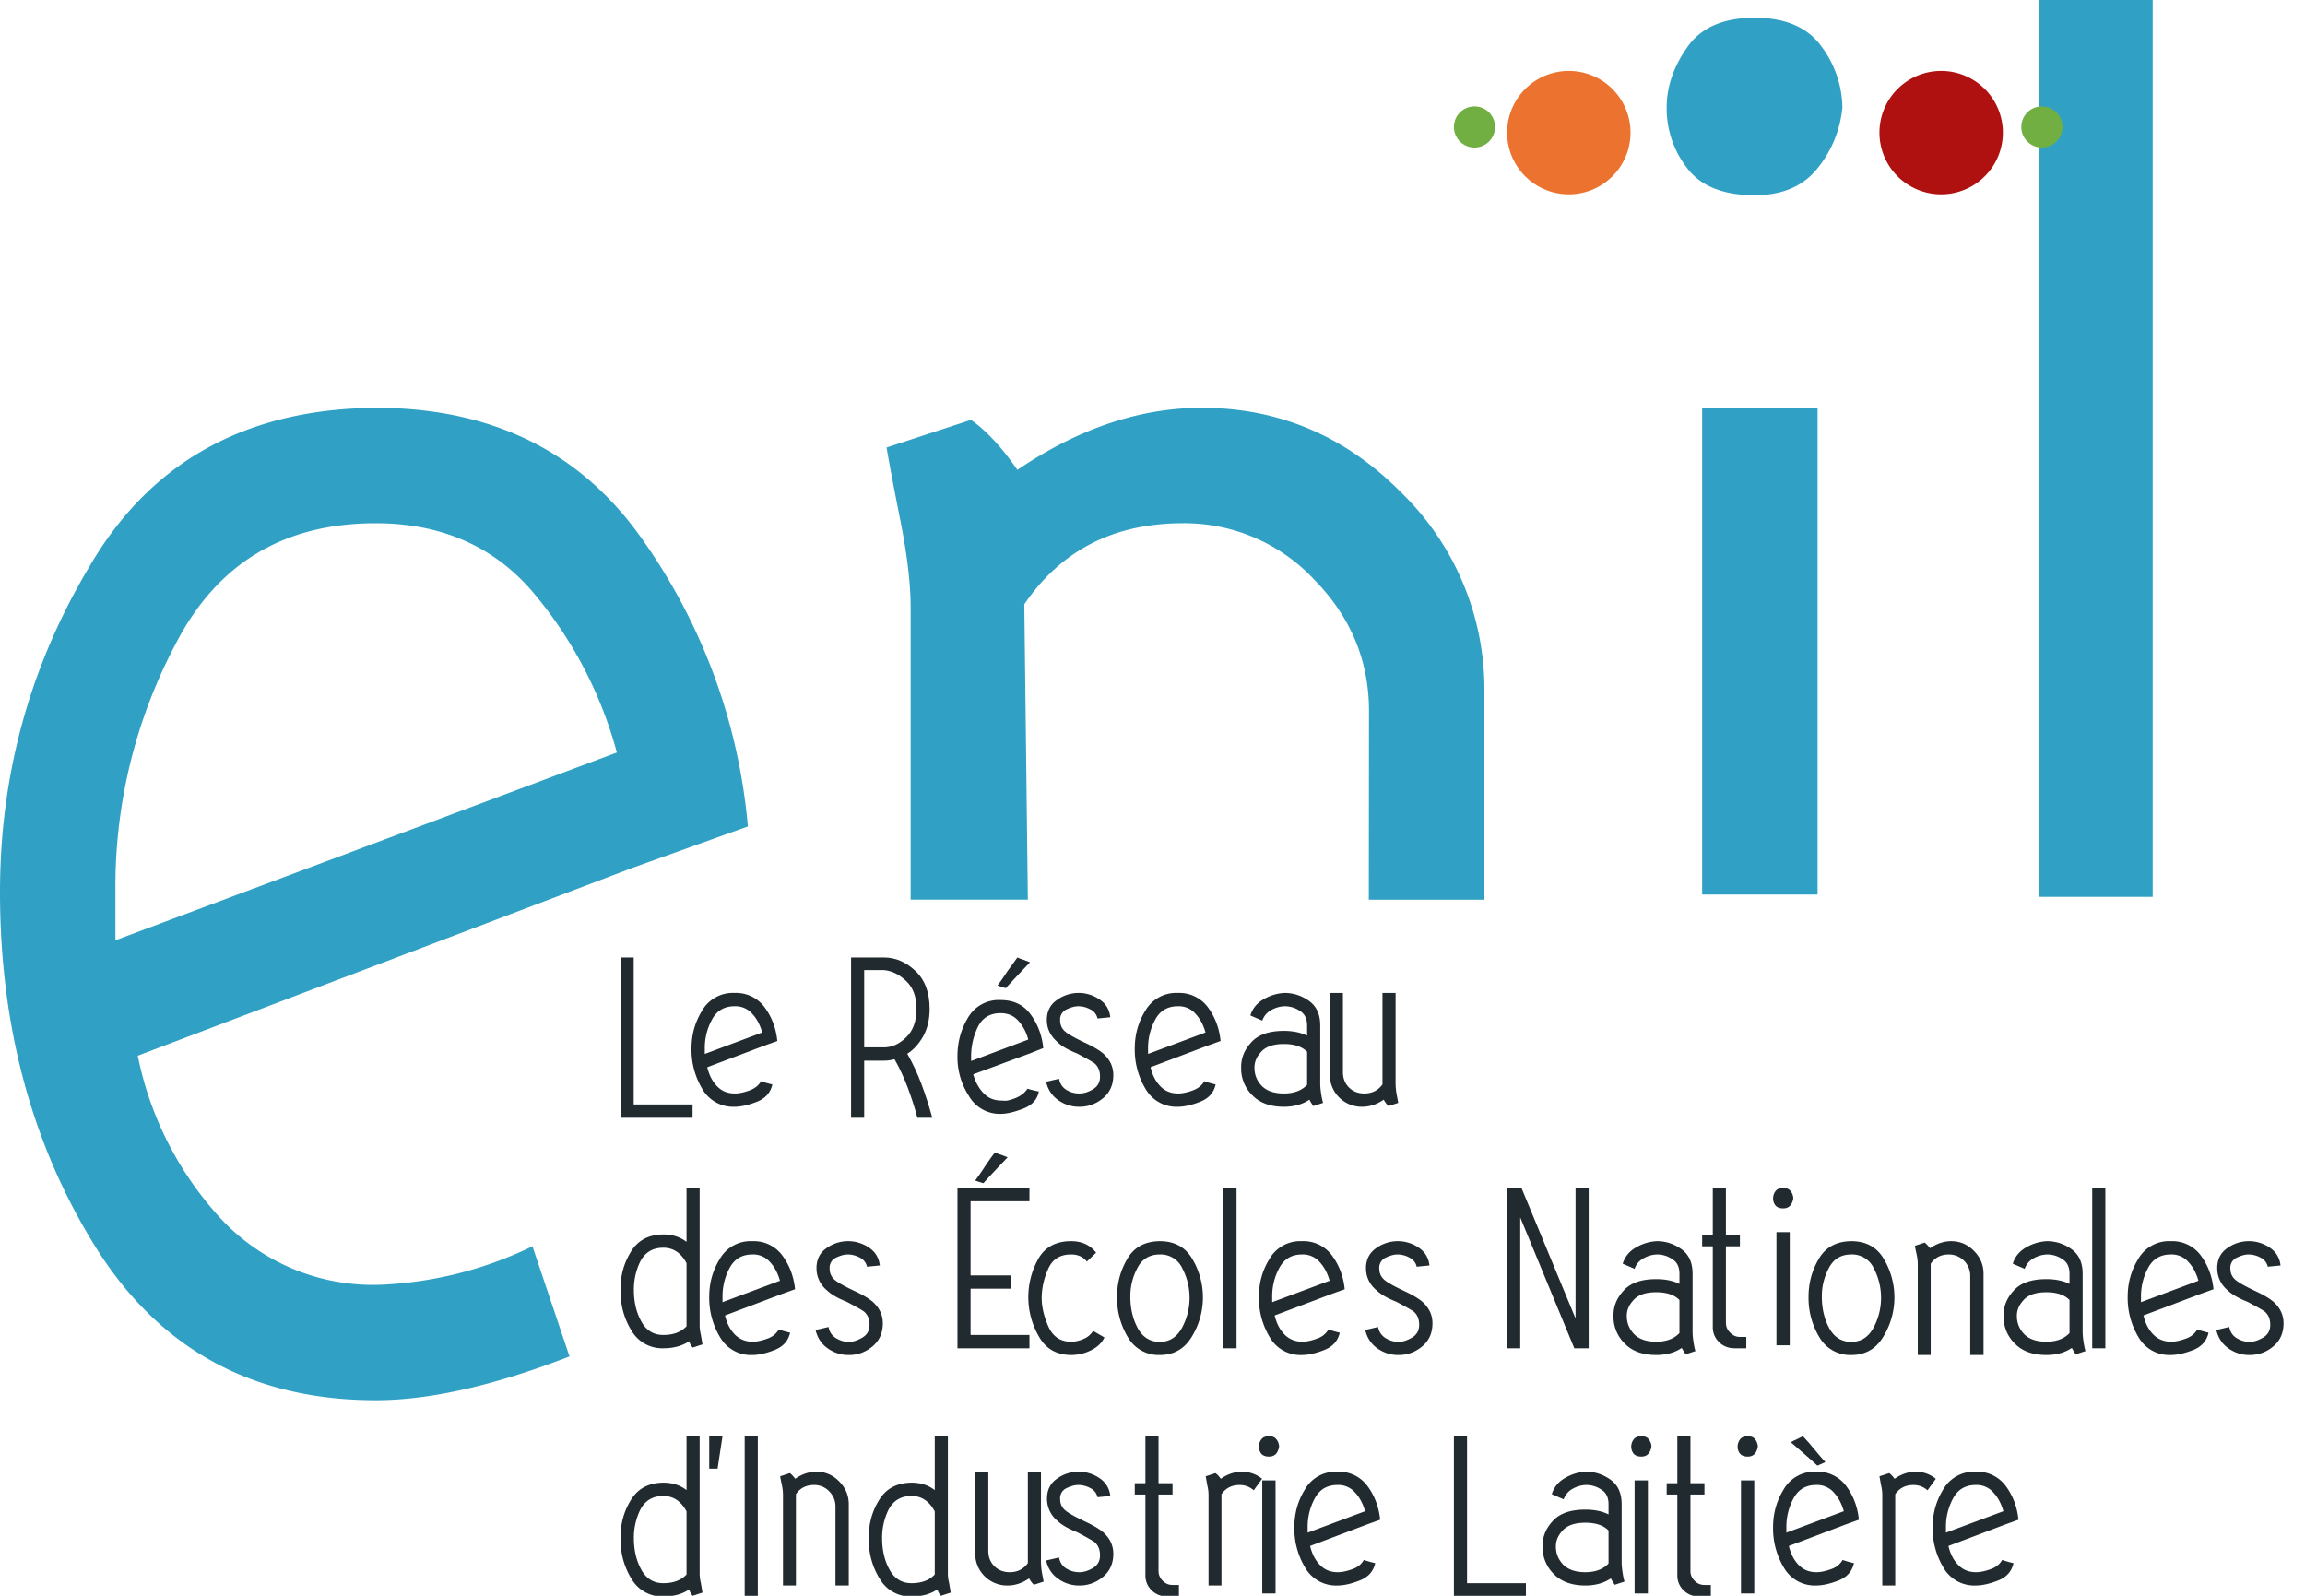
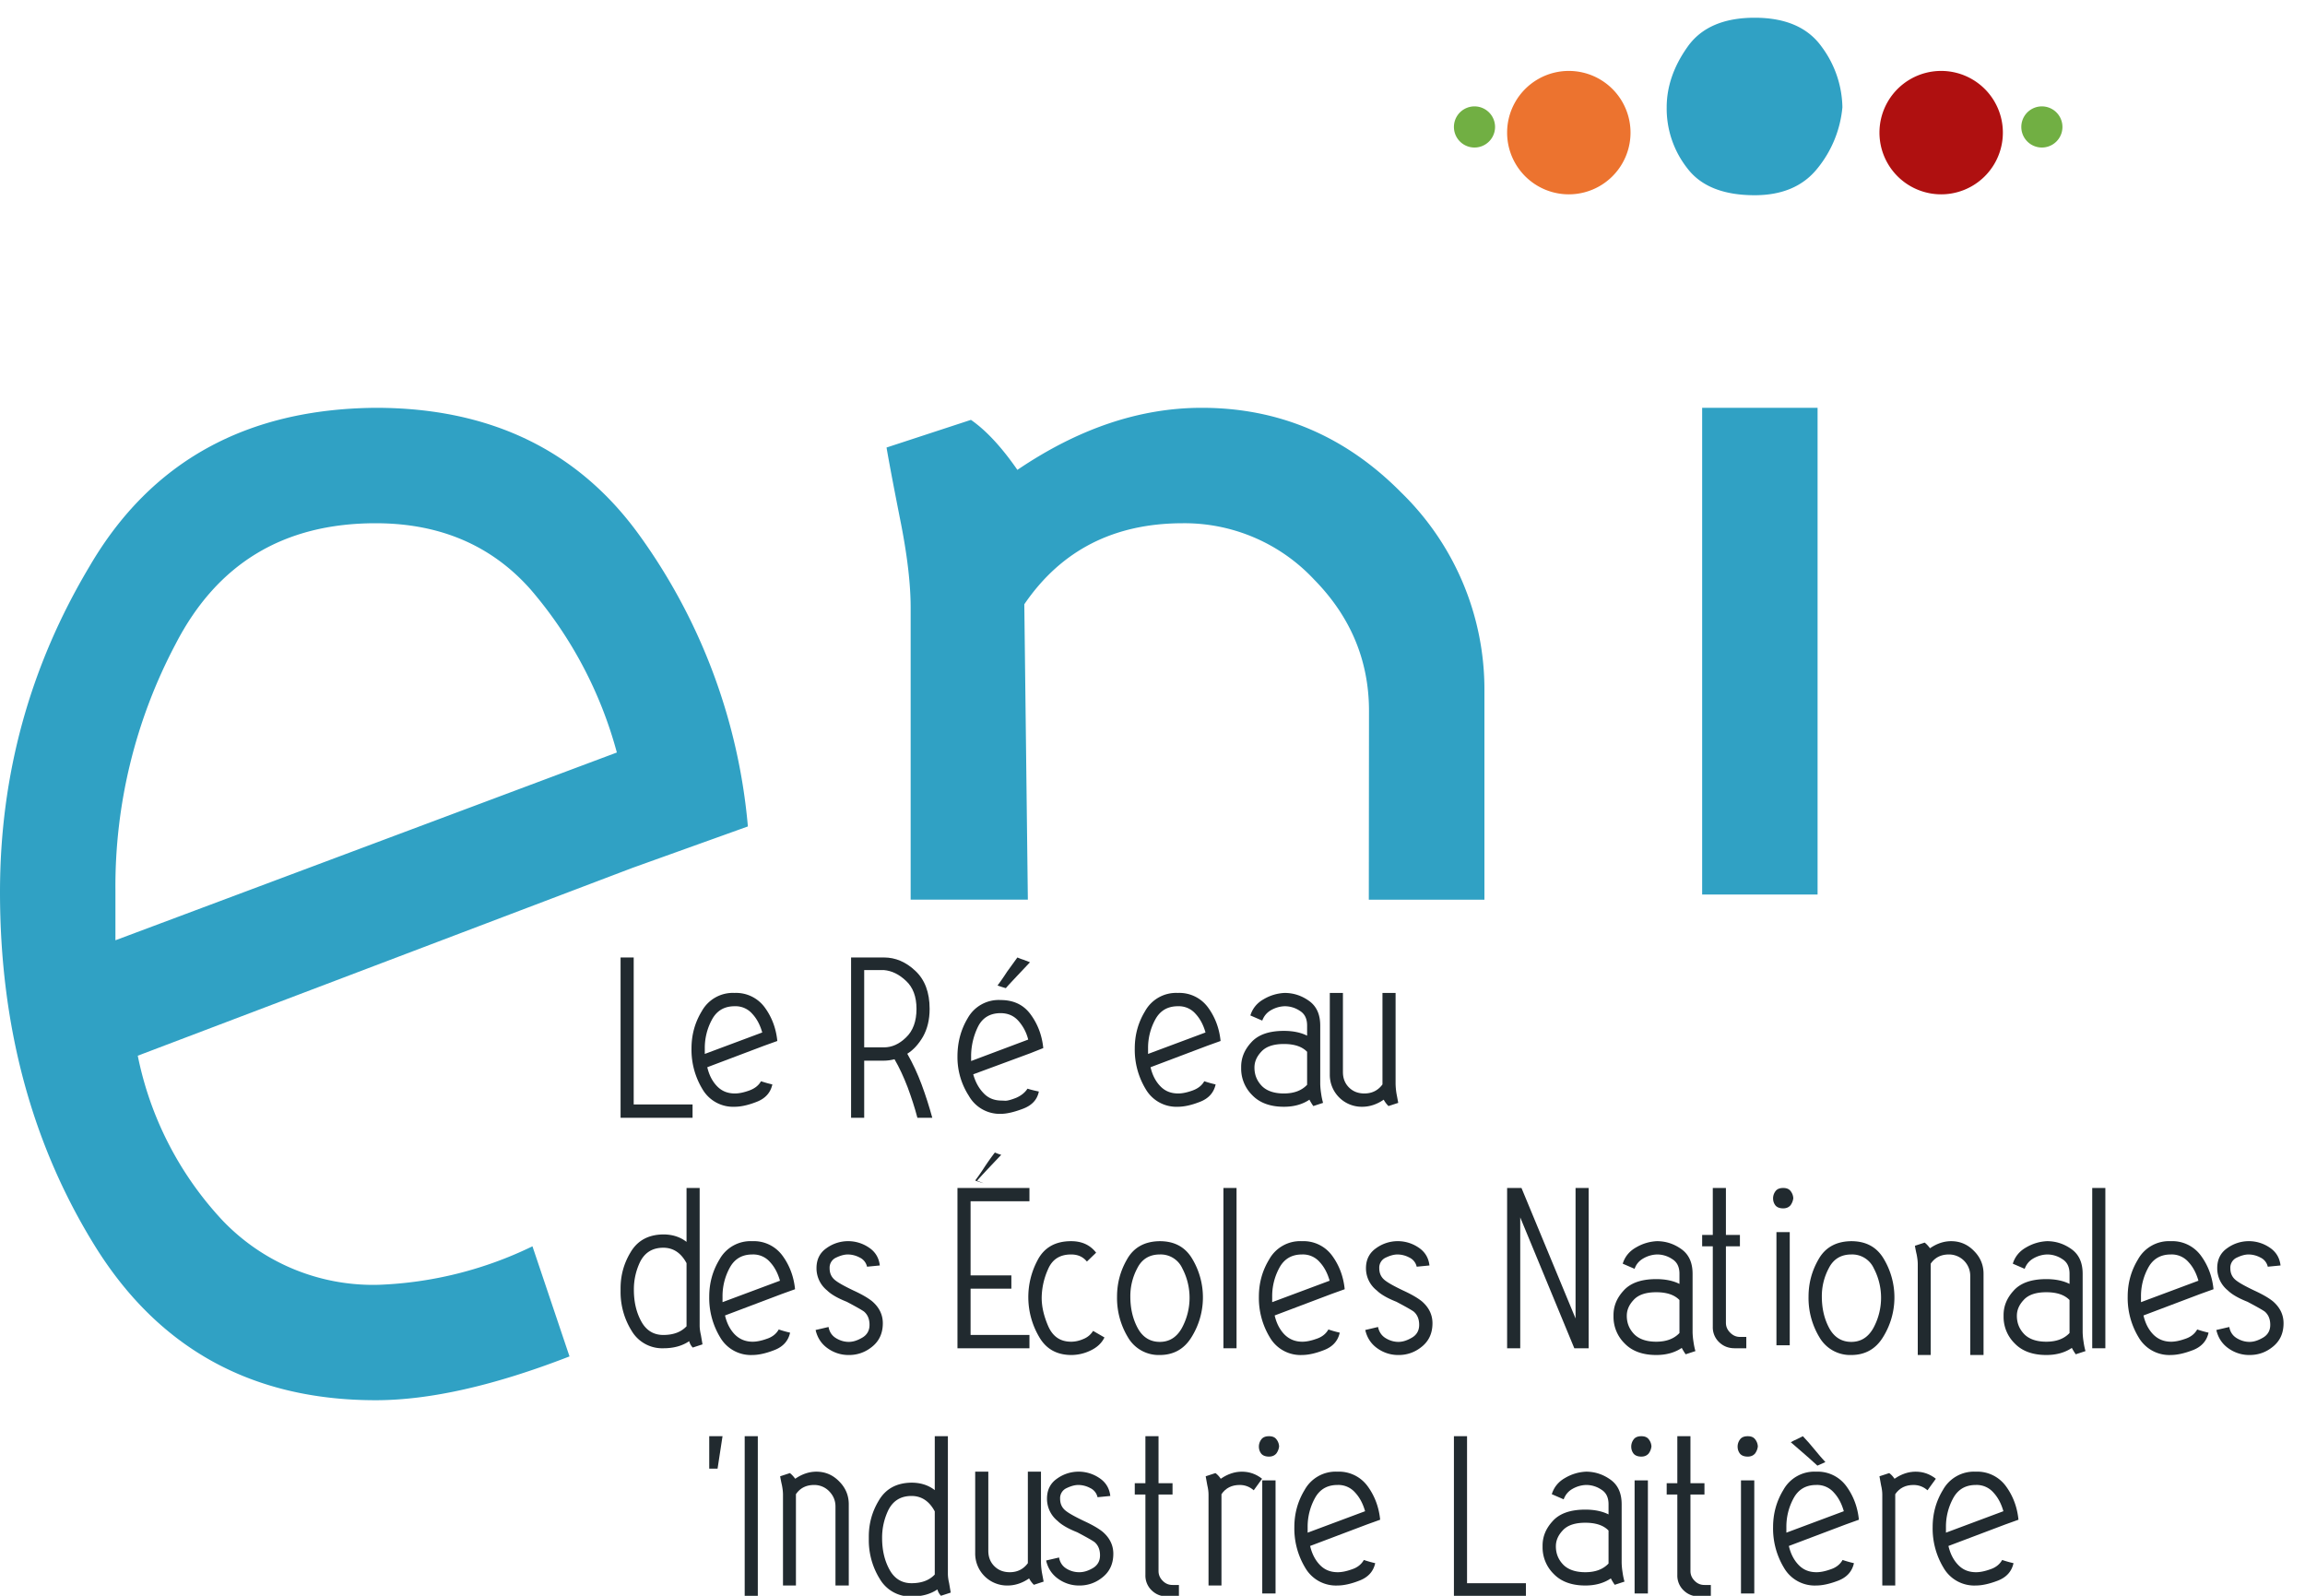
<svg xmlns="http://www.w3.org/2000/svg" xmlns:xlink="http://www.w3.org/1999/xlink" width="130" height="90" viewBox="0 0 130 90">
  <defs>
    <path id="a" d="M92.12 106.5c-4.25 1.65-7.89 2.47-10.93 2.47-6.94 0-12.2-2.88-15.8-8.64C61.8 94.56 60 87.89 60 80.31c0-6.61 1.68-12.73 5.05-18.37 3.44-5.89 8.81-8.88 16.14-8.94 6.47 0 11.45 2.41 14.91 7.24a32.97 32.97 0 0 1 6.08 16.37l-6.52 2.34-27.89 10.59a19.11 19.11 0 0 0 4.77 9.28 11.73 11.73 0 0 0 8.84 3.64 21.66 21.66 0 0 0 8.65-2.17zm2.67-34.06a23.45 23.45 0 0 0-4.86-9.19c-2.2-2.49-5.12-3.74-8.74-3.74-5.19 0-8.94 2.27-11.28 6.8a29.2 29.2 0 0 0-3.4 13.9v2.82z" />
    <path id="b" d="M137.2 80.74l.01-10.64c0-2.85-1.04-5.33-3.11-7.43a10 10 0 0 0-7.39-3.16c-3.88 0-6.86 1.52-8.94 4.57l.2 16.66h.01-6.62V64.27c0-1.29-.18-2.85-.53-4.66-.36-1.82-.64-3.27-.83-4.37l4.76-1.56c.84.58 1.72 1.52 2.62 2.82 3.44-2.33 6.9-3.5 10.4-3.5 4.34 0 8.09 1.59 11.23 4.76a15.5 15.5 0 0 1 4.71 11.27v11.71h-6.52z" />
    <path id="c" d="M156 53h6.51v27.45H156z" />
-     <path id="d" d="M175 80.58V30h6.41v50.58z" />
    <path id="e" d="M151.96 37.48a3.48 3.48 0 1 1-6.96 0 3.48 3.48 0 0 1 6.96 0" />
    <path id="f" d="M172.96 37.48a3.48 3.48 0 1 1-6.96 0 3.48 3.48 0 0 1 6.96 0" />
    <path id="g" d="M162.5 39.5c-.81 1.01-1.99 1.51-3.54 1.51-1.75 0-3.02-.5-3.79-1.51a5.45 5.45 0 0 1-1.17-3.45c0-1.16.39-2.3 1.17-3.4.77-1.1 2.04-1.65 3.79-1.65s3.01.55 3.79 1.65a5.88 5.88 0 0 1 1.16 3.4 6.37 6.37 0 0 1-1.41 3.45" />
    <path id="h" d="M144.32 37.16a1.16 1.16 0 1 1-2.32 0 1.16 1.16 0 0 1 2.32 0" />
    <path id="i" d="M176.32 37.16a1.16 1.16 0 1 1-2.32 0 1.16 1.16 0 0 1 2.32 0" />
    <path id="j" d="M95.74 84v8.29h3.32v.75H95V84z" />
    <path id="k" d="M99 89.13c0-.76.19-1.46.58-2.1a2 2 0 0 1 1.85-1.03 2 2 0 0 1 1.71.83c.4.55.63 1.18.7 1.88l-.75.27-3.2 1.21c.1.43.28.79.55 1.07s.6.41 1.01.41c.22 0 .48-.05.79-.16.31-.11.54-.28.68-.53a6.5 6.5 0 0 0 .64.18c-.1.46-.39.79-.88.98-.48.19-.9.28-1.25.28a2 2 0 0 1-1.81-.99 4.28 4.28 0 0 1-.62-2.3zm3.99-.9c-.12-.42-.3-.77-.56-1.05a1.25 1.25 0 0 0-1-.43c-.59 0-1.02.26-1.29.78a3.34 3.34 0 0 0-.39 1.59v.32z" />
    <path id="l" d="M112.58 93.04h-.84c-.15-.58-.34-1.15-.55-1.72-.22-.57-.46-1.1-.74-1.58-.2.05-.4.08-.6.08h-1.11v3.22H108V84h1.85c.65 0 1.24.25 1.77.75.54.5.81 1.22.81 2.15 0 .61-.13 1.13-.37 1.56-.25.43-.54.75-.89.97.31.54.58 1.12.81 1.74.23.62.43 1.25.6 1.87zm-2.73-3.97c.45 0 .86-.18 1.25-.56.39-.37.59-.91.59-1.61 0-.69-.2-1.22-.59-1.58-.39-.37-.8-.57-1.25-.61h-1.11v4.36z" />
    <path id="m" d="M117.7 92.53c-.5.19-.92.29-1.27.29a2 2 0 0 1-1.79-1.02 4.01 4.01 0 0 1-.64-2.21c0-.8.19-1.52.58-2.17a2 2 0 0 1 1.85-1.02c.74 0 1.31.27 1.71.83.4.55.63 1.18.7 1.88l-.73.29-3.22 1.19c.12.43.31.78.58 1.06.26.28.6.42 1.02.42l.21.01h.01c.11 0 .31-.05.59-.16.28-.12.5-.29.65-.52.19.06.4.11.64.16-.09.46-.39.78-.89.97zm.29-3.9c-.1-.4-.28-.74-.54-1.04-.26-.3-.6-.45-1.02-.45-.59 0-1.02.26-1.27.76a3.79 3.79 0 0 0-.39 1.62v.32zm-1.73-3.05c.18-.24.36-.5.54-.78l.58-.8c.12.05.24.1.35.13l.36.14c-.79.84-1.25 1.32-1.36 1.46a5.78 5.78 0 0 1-.47-.15z" />
-     <path id="n" d="M119.04 87.52c0-.49.2-.87.58-1.13a2.08 2.08 0 0 1 2.37-.04c.37.24.58.58.63 1.02l-.72.07a.75.75 0 0 0-.42-.52 1.44 1.44 0 0 0-.66-.17c-.2 0-.42.06-.67.18a.62.62 0 0 0-.36.6c0 .28.1.5.31.67.2.16.55.35 1.03.58.48.22.84.43 1.07.62.39.34.59.75.59 1.23 0 .6-.23 1.06-.69 1.39a2 2 0 0 1-1.22.4 2 2 0 0 1-1.19-.37c-.36-.25-.59-.6-.69-1.04l.73-.17c.05.28.19.49.42.63.23.14.47.2.72.2.26 0 .51-.08.78-.24.26-.16.39-.4.39-.71 0-.32-.1-.57-.31-.75-.14-.1-.46-.28-.97-.55-.53-.21-.9-.43-1.11-.64-.4-.35-.61-.76-.61-1.26" />
    <path id="o" d="M124 89.13c0-.76.19-1.46.58-2.1a2 2 0 0 1 1.85-1.03 2 2 0 0 1 1.71.83c.4.55.63 1.18.7 1.88l-.75.27-3.2 1.21c.1.43.28.79.55 1.07s.6.41 1.01.41c.22 0 .48-.05.79-.16.31-.11.54-.28.68-.53a6.5 6.5 0 0 0 .64.18c-.1.46-.39.79-.88.98-.48.19-.9.28-1.25.28a2 2 0 0 1-1.81-.99 4.28 4.28 0 0 1-.62-2.3zm3.99-.9c-.12-.42-.3-.77-.56-1.05a1.25 1.25 0 0 0-1-.43c-.59 0-1.02.26-1.29.78a3.34 3.34 0 0 0-.39 1.59v.32z" />
    <path id="p" d="M134.51 91.67c.03.22.07.39.11.53l-.55.18a3.18 3.18 0 0 1-.22-.36c-.4.27-.88.4-1.44.4-.77 0-1.37-.22-1.79-.66a2.1 2.1 0 0 1-.62-1.47v-.12c0-.5.18-.95.55-1.36.39-.45 1.01-.67 1.86-.67.51 0 .95.09 1.31.27v-.57c0-.38-.13-.66-.41-.83a1.52 1.52 0 0 0-.86-.26c-.28.01-.54.09-.78.23s-.39.34-.48.58l-.67-.29c.12-.39.37-.7.74-.91.37-.22.77-.34 1.19-.36.5 0 .96.15 1.38.45.42.3.63.76.63 1.39v3.29a4 4 0 0 0 .05.54zm-3.76-1.46c0 .41.14.75.42 1.04.28.28.7.42 1.24.42.56 0 1-.16 1.31-.49v-1.86c-.29-.3-.73-.44-1.31-.44-.58 0-1.01.14-1.28.44-.26.28-.38.57-.38.89z" />
    <path id="q" d="M138.04 92.02c-.39.27-.8.4-1.21.4a1.8 1.8 0 0 1-1.83-1.83V86h.74v4.46c0 .35.11.64.34.87.23.23.52.34.87.34.43 0 .77-.17 1.02-.51V86h.74v5.13a4 4 0 0 0 .05.54l.1.53-.55.18a1.5 1.5 0 0 1-.27-.36" />
    <path id="r" d="M99.46 104.75c0 .15.02.33.07.54l.09.53-.55.18a.8.8 0 0 1-.2-.36c-.4.27-.88.4-1.46.4a2 2 0 0 1-1.79-.99 4.12 4.12 0 0 1-.62-2.21v-.18c0-.72.18-1.39.55-2.01.39-.68 1.01-1.02 1.86-1.03.51 0 .95.14 1.31.42V97h.74zm-.74-3.51c-.31-.58-.75-.87-1.31-.87-.6 0-1.03.26-1.3.78a3.57 3.57 0 0 0-.36 1.59c0 .69.14 1.28.42 1.79.28.51.7.76 1.24.76.56 0 1-.16 1.31-.49z" />
    <path id="s" d="M100 103.13c0-.76.19-1.46.58-2.1a2 2 0 0 1 1.85-1.03 2 2 0 0 1 1.71.83c.4.55.63 1.18.7 1.88l-.75.27-3.2 1.21c.1.43.28.79.55 1.07.27.27.6.41 1.01.41.22 0 .48-.05.79-.16.31-.1.54-.28.68-.53a6.5 6.5 0 0 0 .64.18c-.1.46-.39.79-.88.98-.48.19-.9.28-1.25.28a2 2 0 0 1-1.81-.99 4.28 4.28 0 0 1-.62-2.3zm3.99-.9c-.12-.42-.3-.77-.56-1.05a1.25 1.25 0 0 0-1-.43c-.59 0-1.02.26-1.29.78a3.34 3.34 0 0 0-.39 1.59v.32z" />
    <path id="t" d="M106.05 101.52c0-.49.19-.87.57-1.13a2.08 2.08 0 0 1 2.37-.04c.37.24.58.58.63 1.02l-.72.07a.75.75 0 0 0-.42-.52 1.44 1.44 0 0 0-.66-.17c-.2 0-.42.06-.67.18a.62.62 0 0 0-.36.6c0 .28.1.5.31.67.2.16.55.35 1.03.58.48.22.84.43 1.07.62.39.34.59.75.59 1.23 0 .6-.23 1.06-.69 1.39a2 2 0 0 1-1.22.4 2 2 0 0 1-1.19-.37c-.36-.25-.59-.6-.69-1.04l.73-.17c.05.28.19.49.42.63.23.14.47.21.72.21.26 0 .51-.09.78-.25.26-.16.39-.4.39-.71 0-.32-.1-.57-.31-.75-.14-.1-.46-.28-.97-.55-.53-.21-.9-.43-1.11-.64a1.6 1.6 0 0 1-.6-1.26" />
    <path id="u" d="M118.06 97v.75h-3.32v4.18h2.3v.75h-2.3v2.61h3.32v.75H114V97z" />
-     <path id="v" d="M115.47 96.73a4.76 4.76 0 0 1-.47-.15c.18-.24.36-.5.54-.78.18-.27.37-.54.57-.8.12.05.24.1.36.13l.36.14c-.8.84-1.25 1.32-1.36 1.46" />
+     <path id="v" d="M115.47 96.73a4.76 4.76 0 0 1-.47-.15c.18-.24.36-.5.54-.78.18-.27.37-.54.57-.8.12.05.24.1.36.13c-.8.84-1.25 1.32-1.36 1.46" />
    <path id="w" d="M121.82 100.65l-.52.5c-.22-.27-.51-.4-.89-.4-.63 0-1.06.27-1.3.83a4.03 4.03 0 0 0-.36 1.62c0 .51.13 1.05.38 1.62.26.57.68.85 1.28.85.23 0 .46-.05.71-.16.24-.1.41-.26.53-.45l.64.37c-.16.33-.43.57-.79.74a2.5 2.5 0 0 1-1.07.25c-.84 0-1.45-.35-1.84-1.05a4.42 4.42 0 0 1-.07-4.3c.37-.71 1-1.07 1.89-1.07.61 0 1.08.22 1.41.65" />
    <path id="x" d="M125.41 106.42a2 2 0 0 1-1.79-.99 4.28 4.28 0 0 1-.62-2.3c0-.76.19-1.46.56-2.1.38-.68 1-1.02 1.85-1.03.84 0 1.45.34 1.84 1.01a4.23 4.23 0 0 1-.06 4.42c-.41.66-1.01.99-1.78.99zm-1.66-3.3c0 .68.14 1.27.42 1.79.28.51.7.77 1.24.77s.95-.26 1.24-.77a3.57 3.57 0 0 0 .03-3.38 1.34 1.34 0 0 0-1.27-.78c-.58 0-1.01.26-1.27.78a3.34 3.34 0 0 0-.39 1.59z" />
    <path id="y" d="M129 106.04V97h.74v9.04z" />
    <path id="z" d="M131 103.13c0-.76.19-1.46.58-2.1a2 2 0 0 1 1.85-1.03 2 2 0 0 1 1.71.83c.4.55.63 1.18.7 1.88l-.75.27-3.2 1.21c.1.43.28.79.55 1.07.27.27.6.41 1.01.41.22 0 .48-.05.79-.16.31-.1.54-.28.68-.53a6.5 6.5 0 0 0 .64.18c-.1.46-.39.79-.88.98-.48.19-.9.28-1.25.28a2 2 0 0 1-1.81-.99 4.28 4.28 0 0 1-.62-2.3zm3.99-.9c-.12-.42-.3-.77-.56-1.05a1.25 1.25 0 0 0-1-.43c-.59 0-1.02.26-1.29.78a3.34 3.34 0 0 0-.39 1.59v.32z" />
    <path id="A" d="M137.04 101.52c0-.49.2-.87.58-1.13a2.08 2.08 0 0 1 2.37-.04c.37.24.58.58.63 1.02l-.72.07a.75.75 0 0 0-.42-.52 1.44 1.44 0 0 0-.66-.17c-.2 0-.42.06-.67.18a.62.62 0 0 0-.36.6c0 .28.1.5.31.67.2.16.55.35 1.03.58.48.22.84.43 1.07.62.39.34.59.75.59 1.23 0 .6-.23 1.06-.69 1.39a2 2 0 0 1-1.22.4 2 2 0 0 1-1.19-.37c-.36-.25-.59-.6-.69-1.04l.72-.17c.06.28.2.49.43.63.23.14.47.21.72.21.26 0 .51-.09.78-.25.26-.16.39-.4.39-.71 0-.32-.1-.57-.31-.75-.14-.1-.46-.28-.97-.55-.53-.21-.9-.43-1.11-.64a1.58 1.58 0 0 1-.61-1.26" />
    <path id="B" d="M145.74 106.04H145V97h.81l3.05 7.36V97h.74v9.04h-.81l-3.05-7.38z" />
    <path id="C" d="M155.51 105.67c.03.22.07.39.11.53l-.55.18a3.18 3.18 0 0 1-.22-.36c-.4.27-.88.4-1.44.4-.77 0-1.37-.22-1.79-.66a2.1 2.1 0 0 1-.62-1.47v-.12c0-.5.18-.95.55-1.36.39-.45 1.01-.67 1.86-.67.51 0 .95.09 1.31.27v-.57c0-.38-.13-.66-.41-.83a1.52 1.52 0 0 0-.86-.26c-.28.01-.54.09-.78.23s-.4.34-.48.58l-.67-.29c.12-.39.37-.7.74-.91.37-.22.77-.34 1.19-.36.5 0 .96.15 1.38.45.42.3.63.76.63 1.39v3.29a4 4 0 0 0 .05.54zm-3.76-1.46c0 .41.14.75.42 1.04.28.28.7.42 1.24.42.56 0 1-.16 1.31-.49v-1.86c-.29-.3-.73-.44-1.31-.44-.58 0-1.01.14-1.28.44-.26.28-.38.57-.38.89z" />
    <path id="D" d="M158.13 100.29h-.79v4.31c0 .22.08.4.24.56.16.16.34.24.55.24h.36v.64h-.65c-.35 0-.64-.11-.88-.34a1.15 1.15 0 0 1-.36-.87v-4.54h-.6v-.64h.6V97h.74v2.65h.79v.64z" />
    <path id="E" d="M160.98 97.98a.83.83 0 0 0 .16-.4.69.69 0 0 0-.14-.39c-.09-.13-.23-.19-.43-.19-.2 0-.35.06-.44.19a.67.67 0 0 0-.13.39c0 .15.04.28.13.4.09.11.24.17.44.17.18 0 .31-.06.41-.17zm-.04 1.51h-.75v6.38h.75z" />
    <path id="F" d="M164.41 106.42a2 2 0 0 1-1.79-.99 4.28 4.28 0 0 1-.62-2.3c0-.76.19-1.46.56-2.1.38-.68 1-1.02 1.85-1.03.84 0 1.45.34 1.84 1.01a4.23 4.23 0 0 1-.06 4.42c-.41.66-1.01.99-1.78.99zm-1.66-3.3c0 .68.14 1.27.42 1.79.28.51.7.77 1.24.77s.95-.26 1.24-.77a3.57 3.57 0 0 0 .03-3.38 1.34 1.34 0 0 0-1.27-.78c-.58 0-1.01.26-1.27.78a3.34 3.34 0 0 0-.39 1.59z" />
    <path id="G" d="M168.85 100.4c.39-.27.79-.4 1.19-.4.5 0 .93.18 1.29.55.36.36.54.79.54 1.29v4.58h-.75v-4.46a1.2 1.2 0 0 0-1.2-1.21c-.45 0-.79.17-1.03.52v5.15h-.73v-5.13c0-.15-.02-.32-.06-.53a7.23 7.23 0 0 1-.1-.5l.55-.18c.09.07.19.17.3.32" />
    <path id="H" d="M177.51 105.67c.03.22.07.39.11.53l-.55.18a3.18 3.18 0 0 1-.22-.36c-.4.27-.88.4-1.44.4-.77 0-1.37-.22-1.79-.66a2.1 2.1 0 0 1-.62-1.47v-.12c0-.5.18-.95.55-1.36.39-.45 1.01-.67 1.86-.67.51 0 .95.09 1.31.27v-.57c0-.38-.13-.66-.41-.83a1.52 1.52 0 0 0-.86-.26c-.28.01-.54.09-.78.23s-.39.34-.48.58l-.67-.29c.12-.39.37-.7.74-.91.37-.22.77-.34 1.19-.36.5 0 .96.15 1.38.45.42.3.63.76.63 1.39v3.29a4 4 0 0 0 .05.54zm-3.76-1.46c0 .41.14.75.42 1.04.28.28.7.42 1.24.42.56 0 1-.16 1.31-.49v-1.86c-.29-.3-.73-.44-1.31-.44-.58 0-1.01.14-1.28.44-.26.28-.38.57-.38.89z" />
    <path id="I" d="M178 106.04V97h.74v9.04z" />
    <path id="J" d="M180 103.13c0-.76.19-1.46.58-2.1a2 2 0 0 1 1.85-1.03 2 2 0 0 1 1.71.83c.4.55.63 1.18.7 1.88l-.75.27-3.2 1.21c.1.43.28.79.55 1.07.27.27.6.41 1.01.41.22 0 .48-.05.79-.16.31-.1.54-.28.68-.53a6.5 6.5 0 0 0 .64.18c-.1.46-.39.79-.87.98-.49.19-.91.28-1.26.28a2 2 0 0 1-1.81-.99 4.28 4.28 0 0 1-.62-2.3zm3.99-.9c-.12-.42-.3-.77-.56-1.05a1.25 1.25 0 0 0-1-.43c-.59 0-1.02.26-1.29.78a3.34 3.34 0 0 0-.39 1.59v.32z" />
    <path id="K" d="M185.05 101.52c0-.49.19-.87.57-1.13a2.08 2.08 0 0 1 2.37-.04c.37.24.58.58.63 1.02l-.72.07a.75.75 0 0 0-.42-.52 1.44 1.44 0 0 0-.66-.17c-.2 0-.42.06-.67.18a.62.62 0 0 0-.36.6c0 .28.1.5.31.67.2.16.55.35 1.03.58.48.22.84.43 1.07.62.39.34.59.75.59 1.23 0 .6-.23 1.06-.69 1.39-.36.27-.77.4-1.22.4a2 2 0 0 1-1.19-.37c-.36-.25-.59-.6-.69-1.04l.73-.17c.05.28.19.49.42.63.23.14.47.21.72.21.26 0 .51-.09.78-.25.26-.16.39-.4.39-.71 0-.32-.1-.57-.31-.75-.14-.1-.46-.28-.97-.55-.53-.21-.9-.43-1.11-.64a1.6 1.6 0 0 1-.6-1.26" />
-     <path id="L" d="M99.46 118.75c0 .15.02.33.07.54l.09.53-.55.18a.8.8 0 0 1-.2-.36c-.4.27-.88.4-1.46.4a2 2 0 0 1-1.79-.99 4.12 4.12 0 0 1-.62-2.21v-.18c0-.72.18-1.39.55-2.01.39-.68 1.01-1.02 1.86-1.03.51 0 .95.14 1.31.42V111h.74zm-.74-3.51c-.31-.58-.75-.87-1.31-.87-.6 0-1.03.26-1.3.78a3.57 3.57 0 0 0-.36 1.59c0 .69.14 1.28.42 1.79.28.51.7.76 1.24.76.56 0 1-.16 1.31-.49z" />
    <path id="M" d="M100.47 112.83H100V111h.75z" />
    <path id="N" d="M102 120.04V111h.74v9.04z" />
    <path id="O" d="M104.85 113.4c.39-.27.79-.4 1.19-.4.5 0 .93.18 1.29.55.36.36.54.79.54 1.29v4.58h-.75v-4.46c0-.33-.12-.61-.35-.85a1.17 1.17 0 0 0-.85-.36c-.45 0-.79.17-1.03.52v5.15h-.73v-5.13c0-.15-.02-.32-.06-.53a7.23 7.23 0 0 1-.1-.5l.55-.18c.09.07.19.17.3.32" />
    <path id="P" d="M113.53 119.29l.09.53-.55.18a.8.8 0 0 1-.2-.36c-.4.27-.88.4-1.46.4a2 2 0 0 1-1.79-.99 4.12 4.12 0 0 1-.62-2.21v-.18c0-.72.18-1.39.55-2.01.39-.68 1.01-1.02 1.86-1.03.51 0 .95.14 1.31.42V111h.74v7.75c0 .15.02.33.07.54zm-2.12-4.92c-.6 0-1.03.26-1.3.78a3.57 3.57 0 0 0-.36 1.59c0 .69.14 1.28.42 1.79.28.51.7.76 1.24.76.56 0 1-.16 1.31-.49v-3.56c-.31-.58-.75-.87-1.31-.87z" />
    <path id="Q" d="M118.04 119.02c-.39.27-.8.4-1.21.4a1.8 1.8 0 0 1-1.83-1.83V113h.74v4.46c0 .35.11.64.34.87.23.23.52.34.87.34.43 0 .77-.17 1.02-.51V113h.74v5.13a4 4 0 0 0 .05.54l.1.53-.55.18a1.5 1.5 0 0 1-.27-.36" />
    <path id="R" d="M119.05 114.52c0-.49.19-.87.57-1.13a2.08 2.08 0 0 1 2.37-.04c.37.24.58.58.63 1.02l-.72.07a.75.75 0 0 0-.42-.52 1.44 1.44 0 0 0-.66-.17c-.2 0-.42.06-.67.18a.62.62 0 0 0-.36.6c0 .28.1.5.31.67.2.16.55.35 1.03.58.48.22.84.43 1.07.62.39.34.59.75.59 1.23 0 .6-.23 1.06-.69 1.39a2 2 0 0 1-1.22.4 2 2 0 0 1-1.19-.37c-.36-.25-.59-.6-.69-1.04l.73-.17c.05.28.19.49.42.63.23.14.47.2.72.2.26 0 .51-.08.78-.24.26-.16.39-.4.39-.71 0-.32-.1-.57-.31-.75-.14-.1-.46-.28-.97-.55-.53-.21-.9-.43-1.11-.64a1.6 1.6 0 0 1-.6-1.26" />
    <path id="S" d="M126.13 114.29h-.79v4.31c0 .22.08.4.24.56.16.16.34.23.55.23h.36v.65h-.65c-.35 0-.64-.11-.88-.34a1.15 1.15 0 0 1-.36-.87v-4.54h-.6v-.64h.6V111h.74v2.65h.79v.64z" />
    <path id="T" d="M130.04 113c.42 0 .8.13 1.14.4l-.47.65c-.23-.2-.49-.3-.79-.3-.45 0-.79.17-1.03.52v5.15h-.73v-5.13c0-.15-.02-.32-.07-.53l-.09-.5.55-.18c.1.07.2.17.3.32.39-.27.79-.4 1.19-.4" />
    <path id="U" d="M131.98 111.98a.83.83 0 0 0 .16-.4.69.69 0 0 0-.14-.39c-.09-.13-.23-.19-.43-.19-.2 0-.35.06-.44.19a.67.67 0 0 0-.13.39c0 .15.04.28.13.4.09.11.24.17.44.17.18 0 .31-.06.41-.17zm-.04 1.51h-.75v6.38h.75z" />
    <path id="V" d="M133 116.13c0-.76.19-1.46.58-2.1a2 2 0 0 1 1.85-1.03 2 2 0 0 1 1.71.83c.4.55.63 1.18.7 1.88l-.75.27-3.2 1.21c.1.43.28.79.55 1.07s.6.41 1.01.41c.22 0 .48-.05.79-.16.31-.1.54-.28.68-.53a6.5 6.5 0 0 0 .64.18c-.1.46-.39.79-.88.98-.48.19-.9.28-1.25.28a2 2 0 0 1-1.81-.99 4.28 4.28 0 0 1-.62-2.3zm3.99-.9c-.12-.42-.3-.77-.56-1.05a1.25 1.25 0 0 0-1-.43c-.59 0-1.02.26-1.29.78a3.34 3.34 0 0 0-.39 1.59v.32z" />
    <path id="W" d="M142.74 111v8.29h3.32v.75H142V111z" />
    <path id="X" d="M151.51 118.67c.03.22.07.39.11.53l-.55.18a3.18 3.18 0 0 1-.22-.36c-.4.27-.88.4-1.44.4-.77 0-1.37-.22-1.79-.66a2.1 2.1 0 0 1-.62-1.47v-.12c0-.5.18-.95.55-1.36.39-.45 1.01-.67 1.86-.67.51 0 .95.09 1.31.27v-.57c0-.38-.13-.66-.41-.83a1.52 1.52 0 0 0-.86-.26c-.28.01-.54.09-.78.23s-.39.34-.48.58l-.67-.29c.12-.39.37-.7.74-.91.37-.22.77-.34 1.19-.36.5 0 .96.15 1.38.45.42.3.63.76.63 1.39v3.29a4 4 0 0 0 .05.54zm-3.76-1.46c0 .41.14.75.42 1.04.28.28.7.42 1.24.42.56 0 1-.16 1.31-.49v-1.86c-.29-.3-.73-.44-1.31-.44-.58 0-1.01.14-1.28.44-.26.28-.38.57-.38.89z" />
    <path id="Y" d="M152.98 111.98a.83.83 0 0 0 .16-.4.69.69 0 0 0-.14-.39c-.09-.13-.23-.19-.43-.19-.2 0-.35.06-.44.19a.67.67 0 0 0-.13.39c0 .15.04.28.13.4.09.11.24.17.44.17.18 0 .31-.06.41-.17zm-.04 1.51h-.75v6.38h.75z" />
    <path id="Z" d="M156.13 114.29h-.79v4.31c0 .22.08.4.24.56.16.16.34.23.55.23h.36v.65h-.65c-.35 0-.64-.11-.88-.34a1.15 1.15 0 0 1-.36-.87v-4.54h-.6v-.64h.6V111h.74v2.65h.79v.64z" />
    <path id="aa" d="M158.98 111.98a.83.83 0 0 0 .16-.4.69.69 0 0 0-.14-.39c-.09-.13-.23-.19-.43-.19-.2 0-.35.06-.44.19a.67.67 0 0 0-.13.39c0 .15.04.28.13.4.09.11.24.17.44.17.18 0 .31-.06.41-.17zm-.04 1.51h-.75v6.38h.75z" />
    <path id="ab" d="M160 116.13c0-.76.19-1.46.58-2.1a2 2 0 0 1 1.85-1.03 2 2 0 0 1 1.71.83c.4.55.63 1.18.7 1.88l-.75.27-3.2 1.21c.1.43.28.79.55 1.07s.6.41 1.01.41c.22 0 .48-.05.79-.16.31-.1.54-.28.68-.53a6.5 6.5 0 0 0 .64.18c-.1.46-.39.79-.87.98-.49.19-.91.28-1.26.28a2 2 0 0 1-1.81-.99 4.28 4.28 0 0 1-.62-2.3zm3.99-.9c-.12-.42-.3-.77-.56-1.05a1.25 1.25 0 0 0-1-.43c-.59 0-1.02.26-1.29.78a3.34 3.34 0 0 0-.39 1.59v.32z" />
    <path id="ac" d="M161 111.34c.11-.07.23-.12.34-.17l.34-.17c.23.24.45.49.65.74.21.26.42.5.62.72l-.45.2c-.13-.13-.63-.57-1.5-1.32" />
    <path id="ad" d="M168.04 113c.42 0 .8.13 1.14.4l-.47.65c-.23-.2-.49-.3-.79-.3-.45 0-.79.17-1.03.52v5.15h-.73v-5.13c0-.15-.02-.32-.07-.53l-.09-.5.55-.18c.1.07.2.17.3.32.39-.27.79-.4 1.19-.4" />
    <path id="ae" d="M169 116.13c0-.76.19-1.46.58-2.1a2 2 0 0 1 1.85-1.03 2 2 0 0 1 1.71.83c.4.55.63 1.18.7 1.88l-.75.27-3.2 1.21c.1.43.28.79.55 1.07s.6.41 1.01.41c.22 0 .48-.05.79-.16.31-.1.54-.28.68-.53a6.5 6.5 0 0 0 .64.18c-.1.46-.39.79-.87.98-.49.19-.91.28-1.26.28a2 2 0 0 1-1.81-.99 4.28 4.28 0 0 1-.62-2.3zm3.99-.9c-.12-.42-.3-.77-.56-1.05a1.25 1.25 0 0 0-1-.43c-.59 0-1.02.26-1.29.78a3.34 3.34 0 0 0-.39 1.59v.32z" />
  </defs>
  <g transform="translate(-60 -30)">
    <use fill="#30a1c4" xlink:href="#a" />
    <use fill="#30a1c4" xlink:href="#b" />
    <g>
      <use fill="#30a1c4" xlink:href="#c" />
    </g>
    <g>
      <use fill="#30a1c4" xlink:href="#d" />
    </g>
    <g>
      <use fill="#ec732f" xlink:href="#e" />
      <use fill="#af1010" xlink:href="#f" />
      <use fill="#30a1c4" xlink:href="#g" />
      <g>
        <use fill="#71af43" xlink:href="#h" />
      </g>
      <g>
        <use fill="#71af43" xlink:href="#i" />
      </g>
    </g>
    <g>
      <use fill="#212a2f" xlink:href="#j" />
      <use fill="#212a2f" xlink:href="#k" />
      <use fill="#212a2f" xlink:href="#l" />
      <use fill="#212a2f" xlink:href="#m" />
      <use fill="#212a2f" xlink:href="#n" />
      <use fill="#212a2f" xlink:href="#o" />
      <use fill="#212a2f" xlink:href="#p" />
      <use fill="#212a2f" xlink:href="#q" />
      <use fill="#212a2f" xlink:href="#r" />
      <use fill="#212a2f" xlink:href="#s" />
      <use fill="#212a2f" xlink:href="#t" />
      <use fill="#212a2f" xlink:href="#u" />
      <use fill="#212a2f" xlink:href="#v" />
      <use fill="#212a2f" xlink:href="#w" />
      <use fill="#212a2f" xlink:href="#x" />
      <use fill="#212a2f" xlink:href="#y" />
      <use fill="#212a2f" xlink:href="#z" />
      <use fill="#212a2f" xlink:href="#A" />
      <use fill="#212a2f" xlink:href="#B" />
      <use fill="#212a2f" xlink:href="#C" />
      <use fill="#212a2f" xlink:href="#D" />
      <use fill="#212a2f" xlink:href="#E" />
      <use fill="#212a2f" xlink:href="#F" />
      <use fill="#212a2f" xlink:href="#G" />
      <g>
        <use fill="#212a2f" xlink:href="#H" />
      </g>
      <g>
        <use fill="#212a2f" xlink:href="#I" />
      </g>
      <g>
        <use fill="#212a2f" xlink:href="#J" />
      </g>
      <g>
        <use fill="#212a2f" xlink:href="#K" />
      </g>
      <g>
        <use fill="#212a2f" xlink:href="#L" />
      </g>
      <g>
        <use fill="#212a2f" xlink:href="#M" />
      </g>
      <g>
        <use fill="#212a2f" xlink:href="#N" />
      </g>
      <g>
        <use fill="#212a2f" xlink:href="#O" />
      </g>
      <g>
        <use fill="#212a2f" xlink:href="#P" />
      </g>
      <g>
        <use fill="#212a2f" xlink:href="#Q" />
      </g>
      <g>
        <use fill="#212a2f" xlink:href="#R" />
      </g>
      <g>
        <use fill="#212a2f" xlink:href="#S" />
      </g>
      <g>
        <use fill="#212a2f" xlink:href="#T" />
      </g>
      <g>
        <use fill="#212a2f" xlink:href="#U" />
      </g>
      <g>
        <use fill="#212a2f" xlink:href="#V" />
      </g>
      <g>
        <use fill="#212a2f" xlink:href="#W" />
      </g>
      <g>
        <use fill="#212a2f" xlink:href="#X" />
      </g>
      <g>
        <use fill="#212a2f" xlink:href="#Y" />
      </g>
      <g>
        <use fill="#212a2f" xlink:href="#Z" />
      </g>
      <g>
        <use fill="#212a2f" xlink:href="#aa" />
      </g>
      <g>
        <use fill="#212a2f" xlink:href="#ab" />
      </g>
      <g>
        <use fill="#212a2f" xlink:href="#ac" />
      </g>
      <g>
        <use fill="#212a2f" xlink:href="#ad" />
      </g>
      <g>
        <use fill="#212a2f" xlink:href="#ae" />
      </g>
    </g>
  </g>
</svg>